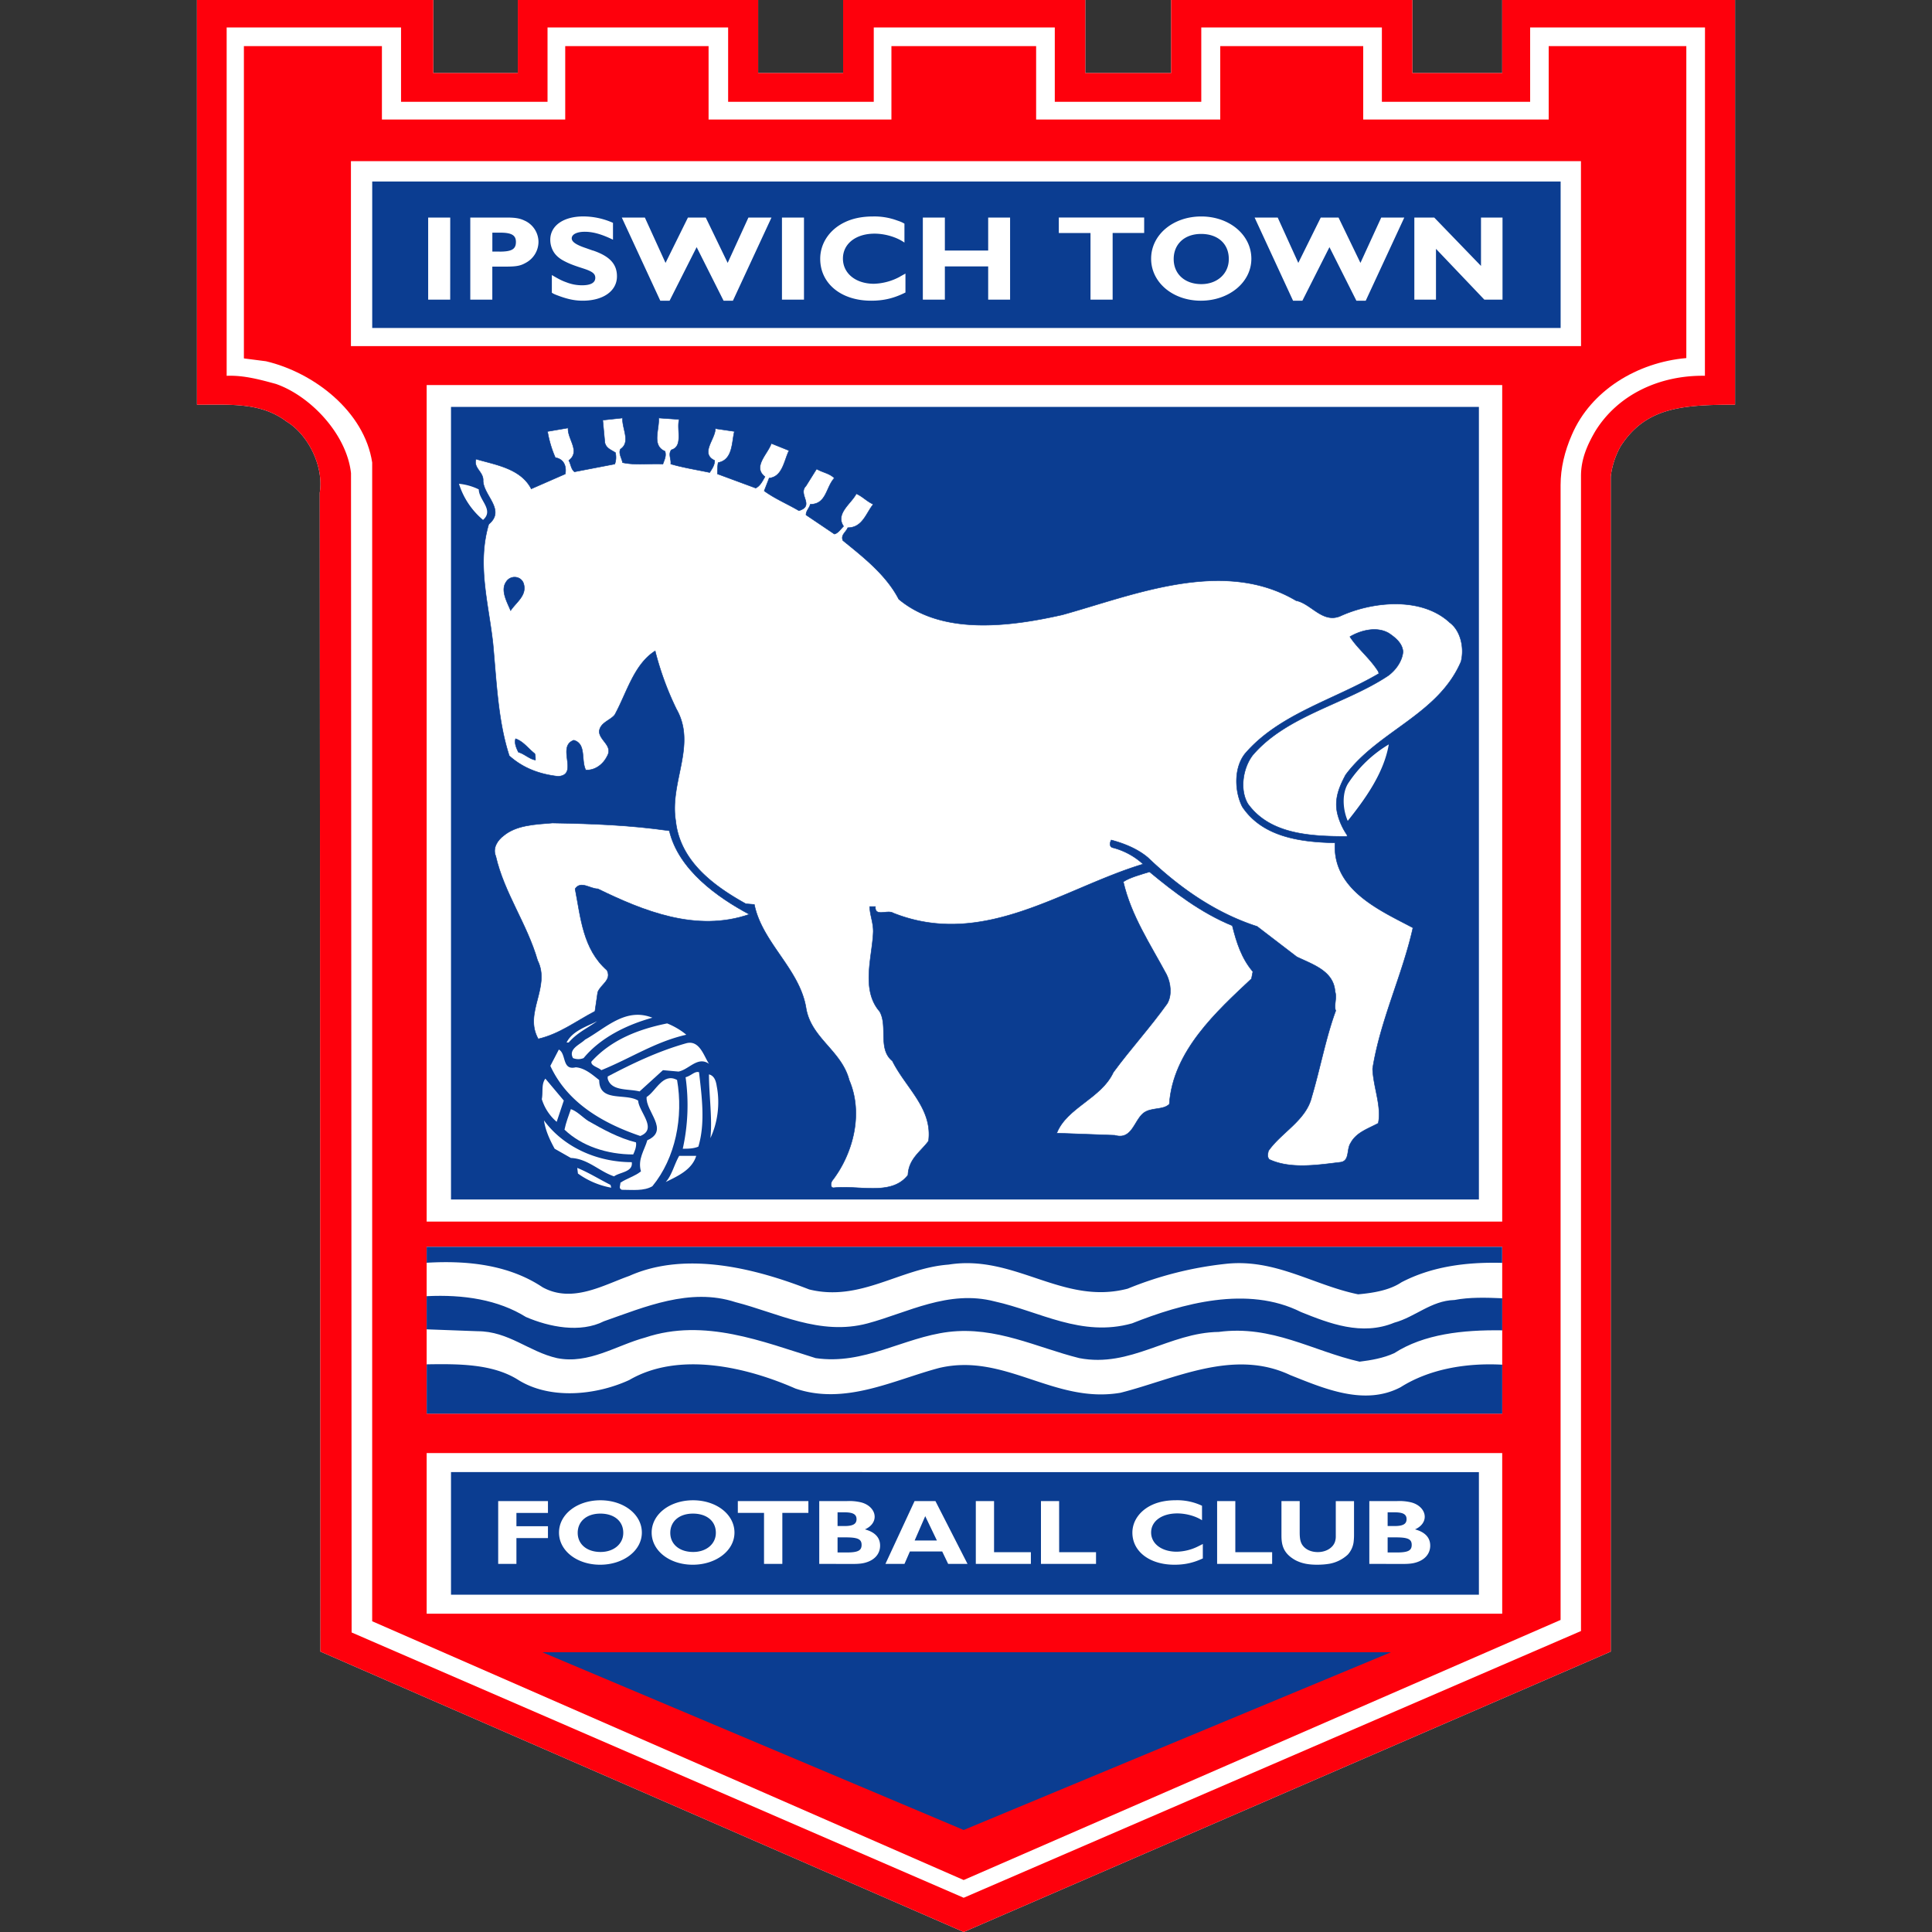
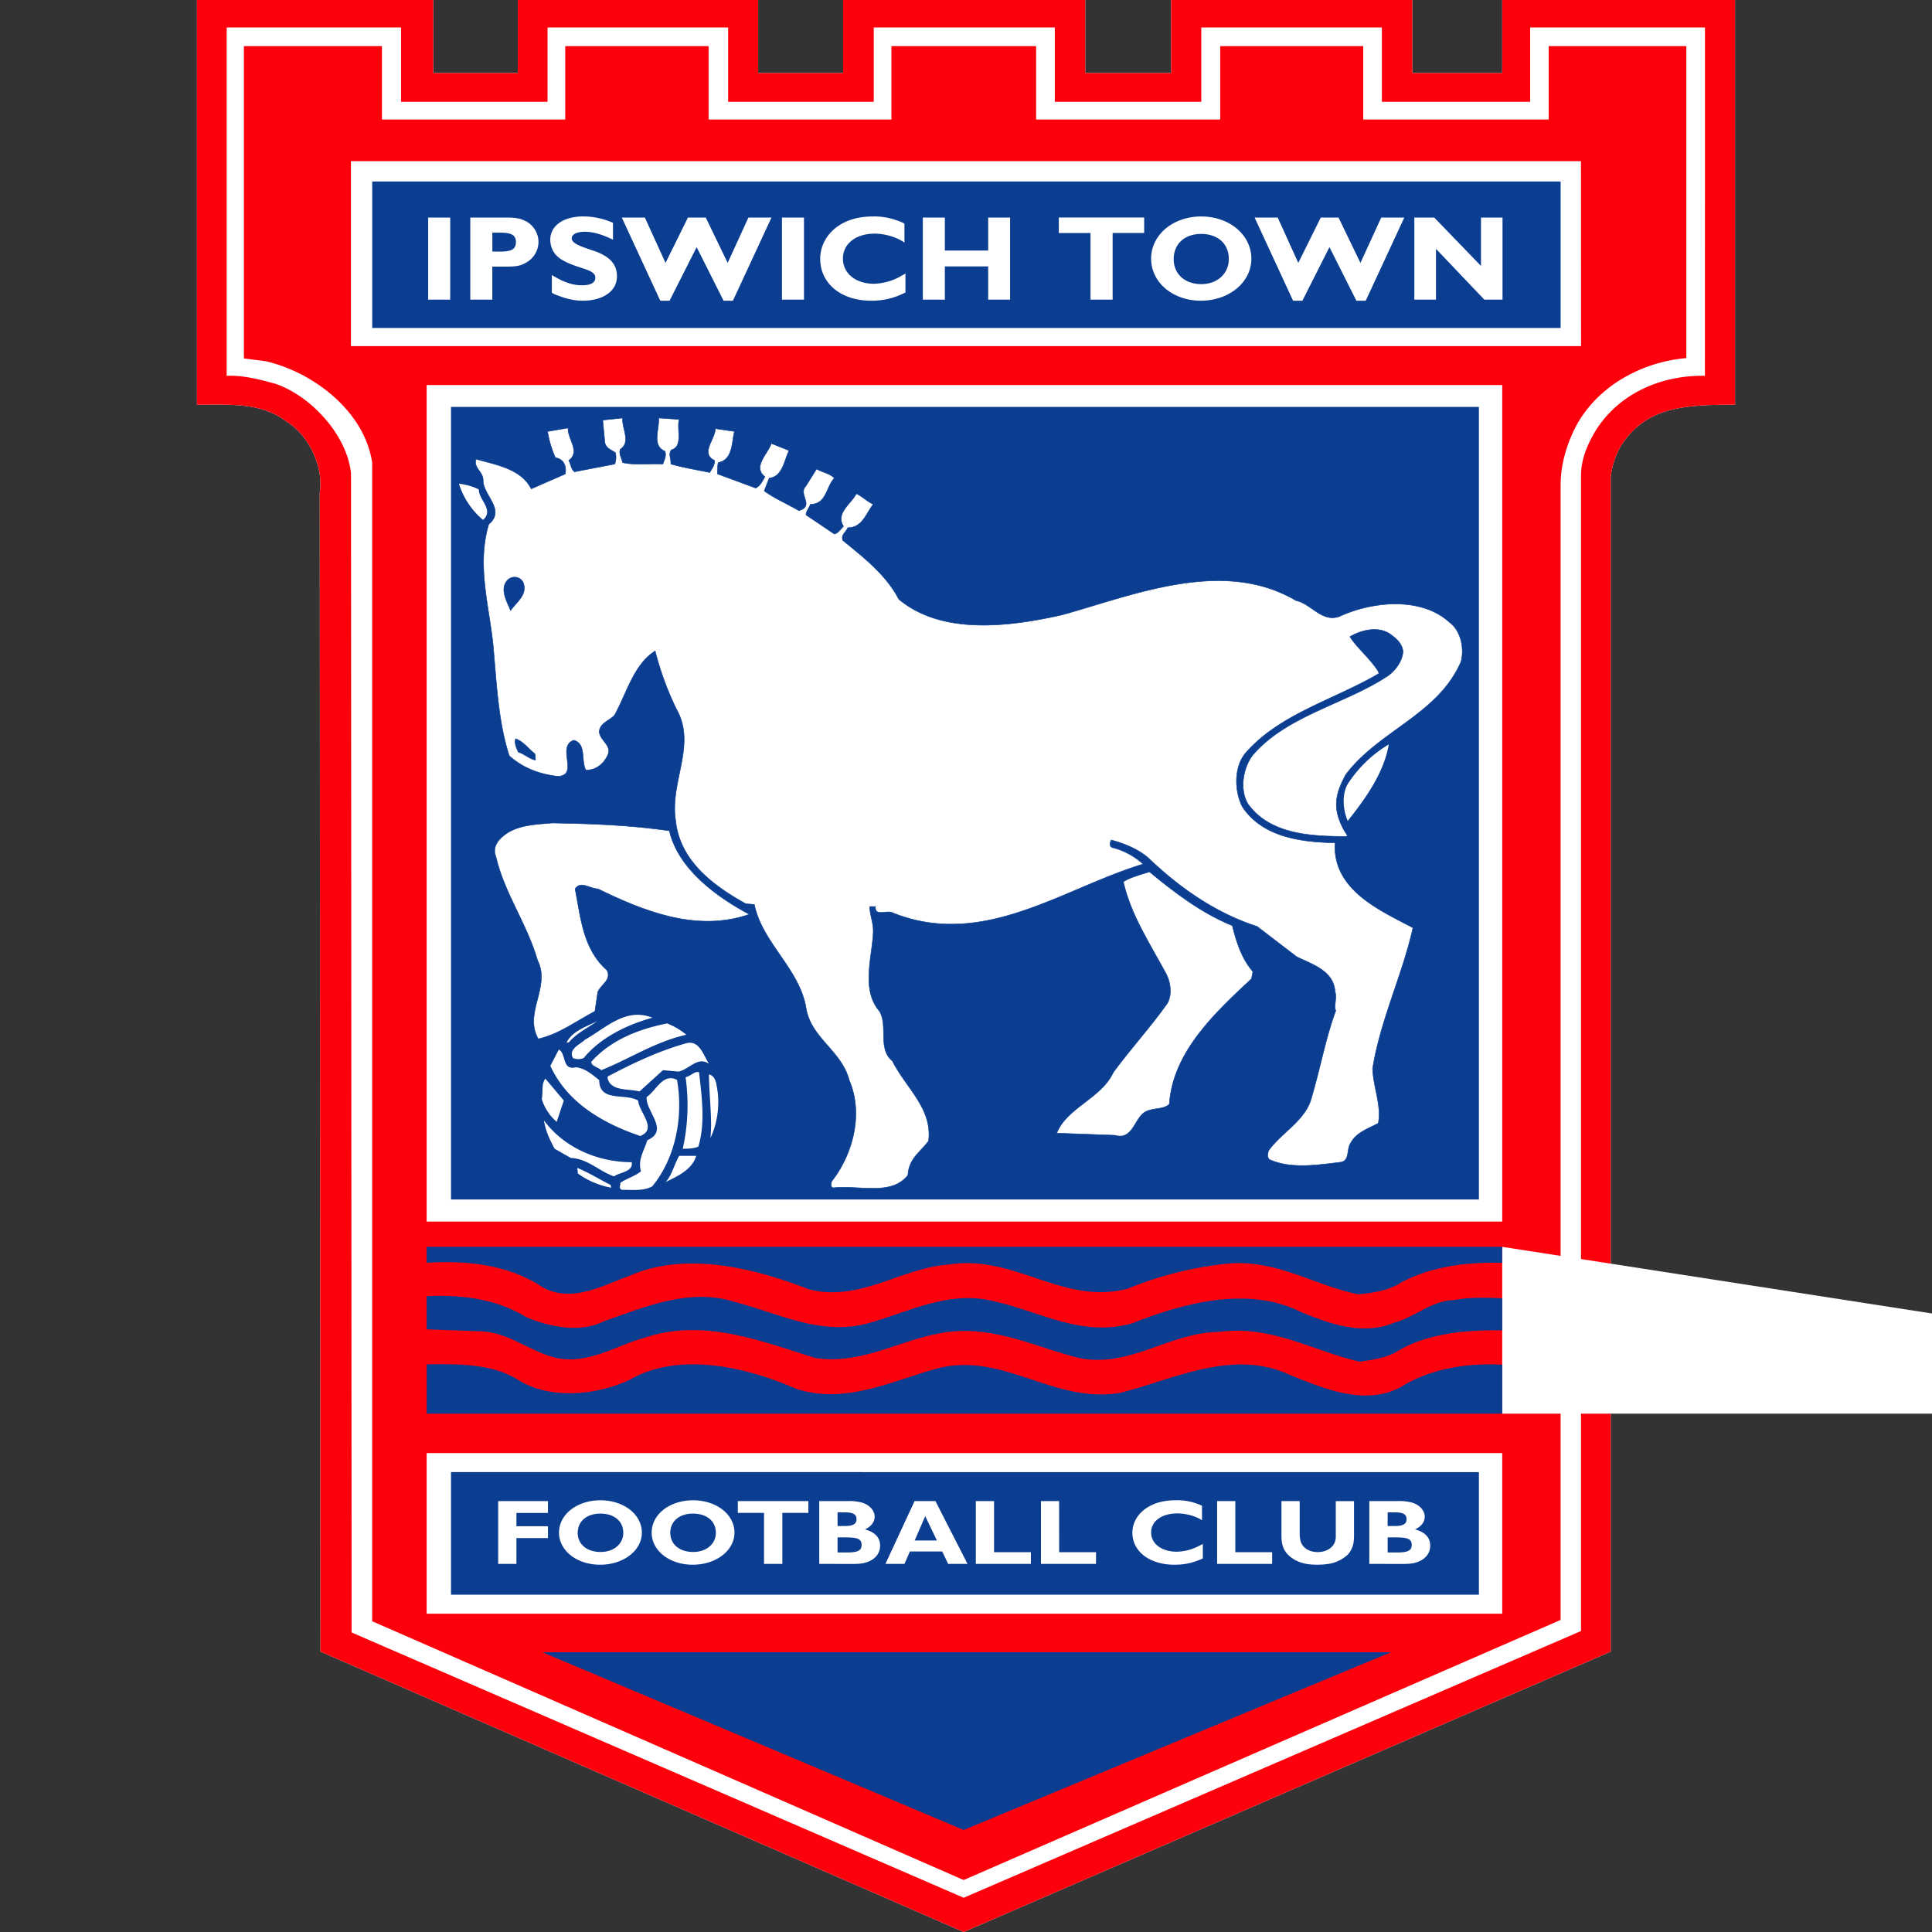
<svg xmlns="http://www.w3.org/2000/svg" fill="none" viewBox="0 0 500 500">
  <rect x="0" y="0" width="500" height="500" fill="#333333" stroke="none" />
  <g clip-path="url(#75a)">
    <path fill="#fff" d="M388.77 0v18.9h-23.25V0h-62.43v18.9h-22.22V0H218.2v18.9h-21.99V0h-62.2v18.9h-21.88V0H50.97v104.74c8.82 0 16.56-.62 23.16 4.34 5.5 3.3 9.72 11.45 8.62 18.42l.18 299.93L249.41 500l167.45-72.57V123.36a21 21 0 0 1 2.57-7.88c6.41-9.9 15.5-10.75 29.6-10.75V0z" />
    <path fill="#FE000C" d="M388.77 0v18.9h-23.25V0h-62.43v18.9h-22.22V0H218.2v18.9h-21.99V0h-62.2v18.9h-21.88V0H50.97v104.74c8.82 0 16.56-.62 23.16 4.34 5.5 3.3 9.72 11.45 8.62 18.42l.18 299.93L249.41 500l167.45-72.57V123.36a21 21 0 0 1 2.57-7.88c6.41-9.9 15.5-10.75 29.6-10.75V0zm52.46 97.25c-11.73-.18-22.54 4.86-28.4 14.39-2.02 3.48-3.67 7.14-3.67 11.54v298.93L249.4 491.14 91 422.48l-.16-300.02c-1.1-10.08-10.47-19.98-19.44-23.1-4.04-1.1-8.35-2.29-12.74-2.1V7.1h45.13v19.25h37.91V7.1h46.74v19.25h37.69V7.1h46.85v19.25h37.91V7.1h46.74v19.25H396V7.1h45.25z" />
    <path fill="#FE000C" d="M400.8 11.93v19h-48v-19h-37v19h-47.65v-19H230.7v19h-47.32v-19h-37.1v19H98.84v-19H63.12v80.73l.02.1 5.68.73c12.46 2.93 25.5 13.01 27.5 26.21v299.88l153.08 66.97 154.48-67.31v-293.7c0-4.4 1.06-8.77 2.9-12.98 4.94-11.55 17-18.79 29.64-19.89V11.93zm-12.03 405.7H110.42v-41.57h278.35zm0-101.48H110.42V99.65h278.35zm20.4-226.57H90.82V41.7h318.33z" />
    <path fill="#0B3D91" d="M96.33 46.97h307.56v37.91H96.33zm286.41 334.01H116.72v31.73h266.02zM140.36 427.6h219.62l-110.58 46z" />
-     <path fill="#fff" d="M388.77 322.68H110.42v43.17h278.35z" />
+     <path fill="#fff" d="M388.77 322.68v43.17h278.35z" />
    <path fill="#0B3D91" d="M382.74 105.3H116.72v205.12h266.02z" />
    <path fill="#fff" d="M128.93 404.73h4.72v-6.67h8.16v-3.07h-8.16v-3.44h8.16v-3.07h-12.88zm26.47-16.46c-6.06 0-10.73 3.65-10.73 8.36 0 4.72 4.67 8.32 10.64 8.32s10.8-3.6 10.8-8.32c0-4.71-4.7-8.36-10.73-8.36zm.02 13.38c-3.53 0-5.91-2-5.91-4.95s2.3-4.98 5.87-4.98c3.56 0 5.94 1.95 5.92 5 0 2.86-2.47 4.93-5.87 4.93m23.94-13.38c-6.06 0-10.72 3.65-10.72 8.36 0 4.72 4.66 8.32 10.63 8.32s10.8-3.6 10.8-8.32c0-4.71-4.69-8.36-10.72-8.36m.03 13.38c-3.54 0-5.92-2-5.92-4.95s2.3-4.98 5.87-4.98 5.95 1.95 5.92 5c0 2.86-2.46 4.93-5.86 4.93zm11.56-10.12h6.78v13.2h4.74v-13.2h6.74v-3.05h-18.26zm32.89 4.27c1.56-.67 2.52-1.9 2.52-3.26 0-1.7-1.45-3.22-3.56-3.74a13 13 0 0 0-3.65-.32h-7.13v16.25l8.58.02c1.65 0 2.63-.11 3.5-.38 2.34-.69 3.67-2.31 3.67-4.36s-1.29-3.5-3.94-4.21m-7.07-4.41h1.84c2.16 0 3.07.53 3.07 1.76 0 1.24-.88 1.79-3.15 1.79h-1.76zm2.3 10.39h-2.3v-3.91h2.08c3.15 0 4.14.45 4.14 1.95s-.99 1.96-3.93 1.96zm17.63-13.3-7.54 16.25h4.93l1.4-3.21h8.36l1.54 3.21h5.01l-8.3-16.25zm.02 10.2 2.74-6.3 3.02 6.3zm20.55-10.2h-4.72v16.25h14.25v-3.02h-9.53zm16.84 0h-4.7v16.25h14.25v-3.02h-9.54zm36.07 11.67a13 13 0 0 1-5.63 1.43c-3.89 0-6.63-2.05-6.63-4.98s2.77-4.93 6.77-4.93c2.25 0 4.75.69 6.4 1.77v-3.75a15 15 0 0 0-6.72-1.43q-3.51 0-6.06 1.14c-3.26 1.45-5.24 4.2-5.24 7.25 0 4.88 4.47 8.3 10.88 8.3 2.71 0 4.88-.49 7.35-1.63v-3.74l-.19.1zm9.53-11.67h-4.71v16.25h14.24v-3.02h-9.53zm26 8.05v1.17q0 .5-.13 1.03c-.41 1.74-2.28 2.95-4.52 2.95-1.84 0-3.32-.74-4.09-1.98-.43-.74-.6-1.57-.6-3.16v-8.06h-4.72v8.96c0 2.08.41 3.43 1.43 4.63.55.64 1.3 1.21 2.17 1.7 1.61.83 3.28 1.18 5.69 1.18q1.73-.01 3.18-.26a9.5 9.5 0 0 0 4.69-2.35 6 6 0 0 0 1.51-3.22c.06-.5.11-1.15.11-1.8v-8.83h-4.72v8.06zm20.5-.73c1.56-.67 2.52-1.9 2.52-3.26 0-1.7-1.45-3.22-3.57-3.74a13 13 0 0 0-3.65-.32h-7.12v16.25l8.58.02c1.65 0 2.63-.11 3.5-.38 2.34-.69 3.68-2.31 3.68-4.36s-1.29-3.5-3.94-4.21m-7.08-4.41h1.84c2.17 0 3.06.53 3.06 1.76 0 1.24-.87 1.79-3.15 1.79h-1.75zm2.3 10.39h-2.3v-3.91h2.1c3.14 0 4.13.45 4.13 1.95s-.99 1.96-3.93 1.96M116.52 56.3h-5.71v21.25h5.7zm19.39.87c-1.33-.68-2.52-.87-4.94-.87h-9.26v21.25h5.7V69h3.35c2.89 0 3.92-.19 5.34-1a6.2 6.2 0 0 0 3.26-5.42 6.1 6.1 0 0 0-3.45-5.42m-6.63 7.95h-1.86v-4.9h2c2.98 0 4.1.66 4.1 2.41 0 1.87-1.09 2.5-4.24 2.5zm24.14-.27-1.78-.63c-2.52-.84-3.68-1.62-3.68-2.52 0-1.03 1.32-1.71 3.38-1.71 2.07 0 4.19.59 6.9 1.86l.4.2v-4.37a19 19 0 0 0-7.67-1.66c-5.17 0-8.56 2.4-8.56 6.05 0 1.5.57 2.96 1.5 3.95q.83.9 2.13 1.56c1.06.56 1.99.94 3.74 1.53l1.23.4c2.3.75 3.05 1.34 3.05 2.4 0 1.28-1.19 1.93-3.42 1.93-1.4 0-2.75-.25-4.17-.81-1.13-.4-2-.87-3.65-1.84v4.58c.6.37.7.4 2.03.9 2.29.82 4.04 1.16 5.97 1.16 5.3 0 8.85-2.52 8.85-6.3 0-3.2-1.9-5.23-6.24-6.7zm34.9 3.2-5.67-11.74h-4.61l-5.8 11.74-5.35-11.74h-5.97l9.96 21.52h2.41l7-13.86 6.97 13.86h2.42l9.98-21.52h-5.97zm19.75-11.74h-5.7v21.25h5.7zm24.9 15.27a15 15 0 0 1-6.8 1.87c-4.7 0-8.02-2.68-8.02-6.52s3.35-6.45 8.19-6.45c2.72 0 5.73.9 7.73 2.31v-4.9c-.7-.4-1-.52-1.92-.83a17 17 0 0 0-6.21-1.03q-4.23 0-7.33 1.5c-3.95 1.89-6.34 5.47-6.34 9.46 0 6.39 5.4 10.84 13.17 10.84 3.29 0 5.9-.63 8.89-2.12v-4.9l-.23.13-1.13.62zm22.77-6.73h-11.21V56.3h-5.7v21.25h5.7v-8.6h11.21v8.6h5.67V56.3h-5.67zm18.28-4.54h8.2v17.25h5.73V60.29h8.16v-4h-22.09zm36.86-4.28c-7.33 0-12.97 4.77-12.97 10.93s5.64 10.87 12.87 10.87 13.07-4.7 13.07-10.86c0-6.17-5.67-10.94-12.97-10.94m.03 17.51c-4.27 0-7.16-2.61-7.16-6.48s2.79-6.51 7.1-6.51c4.32 0 7.2 2.55 7.16 6.54 0 3.74-2.99 6.45-7.1 6.45m41.17-5.49-5.67-11.74h-4.6L336 68.04l-5.33-11.74h-5.98l9.95 21.52h2.42l7-13.86 6.97 13.86h2.42l9.98-21.52h-5.97zm31.2-11.74v12.52l-12.1-12.52h-5.15v21.25h5.6V64.4l12.52 13.15h4.7V56.3zm-259.37 70.36c0 2.75 4.03 5.32 1.1 7.89a20 20 0 0 1-6.23-9.35c1.84.18 3.67.73 5.13 1.46" />
    <path fill="#fff" stroke="#0B3D91" stroke-width=".13" d="M375.2 161.12c-7.34-6.78-20-5.5-28.42-1.64-4.57 1.83-7.51-3.3-11.36-4.04-18.88-11.17-41.98-1.46-60.48 3.67-13.75 3.11-31.16 5.31-42.34-4.04-3.3-6.4-9.53-11.17-14.47-15.2-.56-1.47.73-2.02 1.28-3.3 3.85 0 4.76-3.86 6.6-6.06-1.65-.73-2.75-2.01-4.4-2.74-1.28 2.56-5.5 5.13-3.3 8.42-.73.74-1.46 1.84-2.37 2.02l-7.34-4.95c0-1.1.92-1.83 1.1-2.75 4.21 0 4.03-4.4 6.23-6.78-1.29-1.28-3.12-1.46-4.59-2.37l-2.75 4.4c-2.2 2.2 2.38 5.12-1.83 6.4-3.12-1.83-6.23-3.1-8.98-5.12l1.28-3.3c3.49-.36 3.86-4.58 5.14-7.14l-4.58-1.84c-.92 2.75-4.95 6.05-1.65 8.62-.73 1.28-1.28 2.39-2.39 2.93l-9.9-3.66c0-.92 0-2.02.19-2.93 3.85-.73 3.48-5.32 4.2-8.07l-4.94-.73c0 2.75-4.03 6.42-.18 8.25 0 1.28-.73 2.2-1.28 3.11-3.48-.73-6.96-1.28-10.08-2.2.18-1.28-.74-2.56.18-3.66 3.12-.92 1.28-5.31 2.01-7.88l-5.31-.37c.18 3.12-1.84 7.15 1.64 8.62.37 1.28-.18 2.2-.55 3.3-3.48-.18-7.14.36-10.44-.37-.18-1.1-1.1-2.39-.55-3.48 2.75-1.84.37-5.32.55-8.07l-5.13.55.55 5.87c.37 1.47 1.65 1.83 2.75 2.57.18 1.1.18 1.83-.18 2.93l-10.44 2.01c-.92-.73-.92-2.01-1.47-2.93 3.12-2.37-.36-5.5-.18-8.42l-5.32.91a29 29 0 0 0 2.02 6.78c2.2.36 2.93 2.2 2.57 4.22l-8.8 3.85c-2.75-5.32-9.35-6.23-14.3-7.7-.73 2.39 2.02 3.3 1.84 5.68.18 3.85 5.87 7.51 1.46 11.18-3.11 10.45 0 20.71 1.1 30.98.91 9.71 1.28 19.97 4.21 28.95 3.48 3.12 7.7 4.77 12.65 5.32 5.5-.37-.55-7.7 4.04-9.35 3.3.92 1.83 5.14 3.1 7.7 2.2.18 4.4-1.29 5.5-3.49 1.65-2.74-1.83-4.03-2.01-6.41.18-2.4 2.93-2.93 4.03-4.4 3.11-5.69 4.95-13.02 10.44-16.5a78 78 0 0 0 5.5 15.03c5.32 9.35-1.83 18.88-.18 28.96 1.1 10.44 9.9 16.86 18.15 21.44l2.2.18c2.01 9.9 11.72 16.68 13.38 26.76 1.28 7.88 9.16 11 11.17 18.7 3.85 8.98.73 19.42-4.4 26.02-.37.55-.55 1.84.37 1.84 6.6-.73 15.03 2.2 19.24-3.3.18-4.22 3.3-6.05 5.32-8.8 1.1-8.43-5.87-13.74-9.35-20.72-3.85-3.11-1.1-8.97-3.3-12.82-4.95-5.68-1.84-14.3-1.65-20.71 0-2.39-.91-4.4-.91-6.42h1.46c-.18 2.75 3.11.73 4.59 1.65 23.45 9.34 43.99-6.42 64.7-12.65a18.5 18.5 0 0 0-7.71-4.22c-1.1-.18-.92-1.28-.55-2.01 3.48.91 6.97 2.38 9.54 4.58 8.06 7.7 17.4 14.3 28.22 17.78l10.27 7.87c4.22 2.02 9.53 3.67 9.9 8.99.55 1.65-.37 3.66.18 4.95-2.57 6.96-4.04 15.02-6.23 22.36-1.47 6.05-7.88 9.16-11.19 13.92-.18.91-.36 1.47.2 2.2 5.49 2.56 12.45 1.46 18.5.73 2.39-.37 1.47-3.3 2.57-4.95 1.46-2.75 4.4-3.66 7.15-5.13.91-4.4-1.28-9.35-1.46-14.11 2.01-12.64 7.7-24.2 10.44-36.48-8.25-4.4-20.9-9.71-20.16-21.99-9.35-.18-18.88-1.65-24.01-9.35-2.02-4.03-2.2-10.08.73-13.74 8.8-10.26 23.1-13.93 34.64-20.72l-.18-.55c-2.2-3.48-5.32-5.86-7.33-8.98 2.75-1.64 6.96-2.75 10.08-.9 1.64 1.1 3.48 2.56 3.66 4.76-.18 2.38-1.83 4.76-3.85 6.23-11 7.33-26.21 10.26-35.01 20.52-2.57 3.3-3.48 8.98-1.28 12.65 5.68 7.88 16.13 8.43 25.66 8.43v-.37a17 17 0 0 1-2.39-5.13c-1.1-4.03.37-7.33 2.02-10.44 8.42-11.37 24-15.58 29.87-29.33.91-3.66-.18-8.06-2.93-10.08ZM131.05 150.5c1.1-1.65 3.66-1.47 4.4.37 1.1 3.12-1.83 4.94-3.3 7.14-.9-2.2-2.74-5.31-1.09-7.51Zm3.12 44.17c-.55-1.1-1.1-2.39-.73-3.48 2.02.73 3.11 2.38 4.95 3.85.18.37.18 1.1.18 1.65-1.47-.19-2.93-1.65-4.4-2.02Z" />
    <path fill="#fff" d="M359.42 192.64c-1.28 7.52-6.24 14.3-10.63 19.8-1.28-2.94-1.65-7.34.37-10.09a32.5 32.5 0 0 1 10.26-9.7" />
    <path fill="#fff" stroke="#0B3D91" stroke-width=".13" d="M173.22 215c2.38 10.08 12.46 17.23 20.71 21.63-13.74 4.77-27.5-.91-39.22-6.6-2.02 0-4.4-2.2-5.87 0 1.46 7.51 2.01 15.58 8.25 21.08 1.28 2.56-1.65 3.66-2.4 5.68l-.72 4.94c-4.95 2.57-9.16 5.87-14.67 7.15-3.85-6.78 3.3-13.37-.18-20.34-2.75-9.53-8.62-17.4-10.81-26.94-.92-2.2.55-4.21 2.01-5.31 3.3-2.75 8.07-2.93 12.65-3.3 10.44.18 20.16.55 30.25 2.01Zm145.7 24.56c1.1 4.4 2.38 8.43 5.32 11.9l-.36 1.84c-8.98 8.43-20.35 18.7-21.26 32.45-1.65 1.64-4.76.73-6.78 2.38-2.38 2.02-2.93 6.97-7.33 5.68l-15.03-.55c2.57-6.6 11.54-8.98 14.66-15.76 4.59-6.23 9.35-11.37 13.94-17.78 1.28-2.2.91-5.31-.18-7.51-4.22-7.88-9.16-15.21-11.19-24 1.66-1.11 4.4-1.84 6.78-2.58 6.42 5.32 13.38 10.64 21.45 13.94z" />
    <path fill="#fff" d="M168.81 263.39c-6.6 1.83-13.38 5.12-17.77 10.44a3.6 3.6 0 0 1-2.75 0c-1.29-2.39 1.83-3.48 3.12-4.77 5.31-2.93 10.44-8.43 17.41-5.68m-14.3.92c-2.57 1.84-5.13 2.94-7.34 5.5h-.55c1.47-2.93 4.95-4.03 7.88-5.5m23.1 3.49c-8.07 1.83-14.3 6.05-21.99 9.17-.73-.74-2.75-1.1-2.57-2.2 5.13-5.69 12.28-8.43 19.61-9.9 1.84.73 3.67 1.83 4.95 2.93m5.87 7.51c-2.93-2.01-5.13 1.47-7.88 2.02l-4.03-.36-6.05 5.5c-2.93-.74-7.33 0-8.25-3.3v-.56c6.6-3.48 13.2-6.6 20.35-8.61 3.48-.92 4.58 3.48 5.87 5.31z" />
    <path fill="#fff" d="M149.02 276.22c2.39.18 4.4 2.01 6.05 3.3 0 5.86 6.78 3.29 10.08 5.31.18 2.93 5.14 7.34.55 9.16-9.7-3.3-18.88-8.6-23.27-18.14l2.2-4.23c2.01 1.1.73 5.5 4.4 4.59zm31.89 1.28c.73 6.41 1.65 13.2-.18 19.25-1.28.54-2.75.54-4.03.54a52 52 0 0 0 .73-18.5c1.46-.38 2.39-1.65 3.48-1.3m4.59 3.67c.9 4.59.18 9.53-1.65 13.38.55-4.94-.37-11.17-.37-16.49 1.46.36 1.83 1.84 2.02 3.11m-41.43 9.17a12.6 12.6 0 0 1-3.85-5.87c.37-1.83-.18-3.85.92-5.31l4.77 5.67z" />
    <path fill="#fff" d="M175.23 279.52c1.65 9.53-.37 20.15-6.4 27.48-2.2 1.29-5.14.92-7.9.92-.9-.37-.36-1.1-.36-1.84 1.64-1.1 3.66-1.64 5.31-2.93-.91-3.12.92-5.5 1.65-8.06 5.87-2.57-.55-7.52-.18-11.19 2.38-1.46 4.21-6.4 7.88-4.4z" />
-     <path fill="#fff" d="M152.32 290.15c3.85 2.2 7.88 4.4 12.28 5.5.18 1.1-.37 2.38-.73 3.12-6.78 0-13.38-2.2-17.78-6.42.37-1.83 1.1-3.66 1.65-5.31 1.64.55 3.1 2.2 4.58 3.12z" />
    <path fill="#fff" d="M163.5 300.78c.38 2.56-3.1 2.56-4.58 3.66-3.85-1.28-6.78-4.58-11.18-4.76l-4.2-2.39c-1.3-2.38-2.39-4.76-2.76-7.33 4.95 6.78 13.56 10.81 22.72 10.81zm16.68-1.65c-1.1 3.67-4.95 5.31-7.89 6.78 1.65-1.84 2.2-4.58 3.49-6.78zM158 306.64l.19.73a21 21 0 0 1-8.62-3.66l-.18-1.46c3.11 1.28 5.68 2.93 8.62 4.4" />
    <path fill="#0B3D91" d="M376.34 336.44c-5.98.19-10.09 4.4-15.51 5.87-8.42 3.48-16.83.18-24.12-2.75-13.83-6.96-30.85-2.2-43.75 2.93-13.09 3.67-23.93-3.12-35.52-5.68-11.96-3.11-22.62 2.93-32.9 5.68-12.34 3.3-23.36-2.75-34.21-5.5-11.77-3.84-23.55 1.29-34.03 4.95-6.16 3.12-14.2 1.47-20.18-1.1-7.22-4.48-16.1-5.86-25.7-5.39v8.58l13.18.49c8.04 0 13.27 5.31 20.56 6.96 8.22 1.65 15.33-3.3 22.81-5.32 15.33-5.13 30.47 1.1 44.12 5.32 12.53 1.83 22.62-5.32 34.4-6.78 12.33-1.47 22.8 4.03 33.83 6.78 13.28 2.57 23.19-6.6 36.08-6.78 13.83-1.84 24.3 4.94 36.46 7.7 3-.37 6.17-.92 8.97-2.2 7.64-4.94 17.72-6.06 27.95-5.91v-8.3c-4.17-.18-8.5-.31-12.43.46" />
    <path fill="#0B3D91" d="M140.42 333.14c7.66 4.22 15.7-.55 22.43-2.93 14.77-6.6 32.9-1.83 46.55 3.49 13.27 3.3 23.56-5.5 36.08-6.42 17.2-2.75 29.53 10.63 46.36 6.23a93 93 0 0 1 25.24-6.41c12.9-1.47 22.81 5.5 34.4 7.87 4.1-.36 8.22-1.1 11.21-3.11 7.77-4.06 16.67-5.28 26.07-5.03v-4.15H110.42v4.12c11.18-.67 21.61.74 30 6.34m222.09 25.85c-9.35 4.94-19.82.37-28.6-3.12-14.77-6.97-30.1 1.1-43.94 4.58-17.2 2.93-29.9-10.44-46.92-6.42-11.77 3.12-24.3 9.71-37.2 5.32-12.52-5.5-30.1-9.72-43-2.2-8.78 4.03-20.74 5.13-28.97-.18-6.46-3.95-14.9-4.03-23.45-3.88v12.76h278.35v-12.67c-9.55-.51-18.96 1.2-26.26 5.8z" />
  </g>
  <defs>
    <clipPath id="75a">
      <path fill="#fff" d="M0 0h500v500H0z" />
    </clipPath>
  </defs>
</svg>